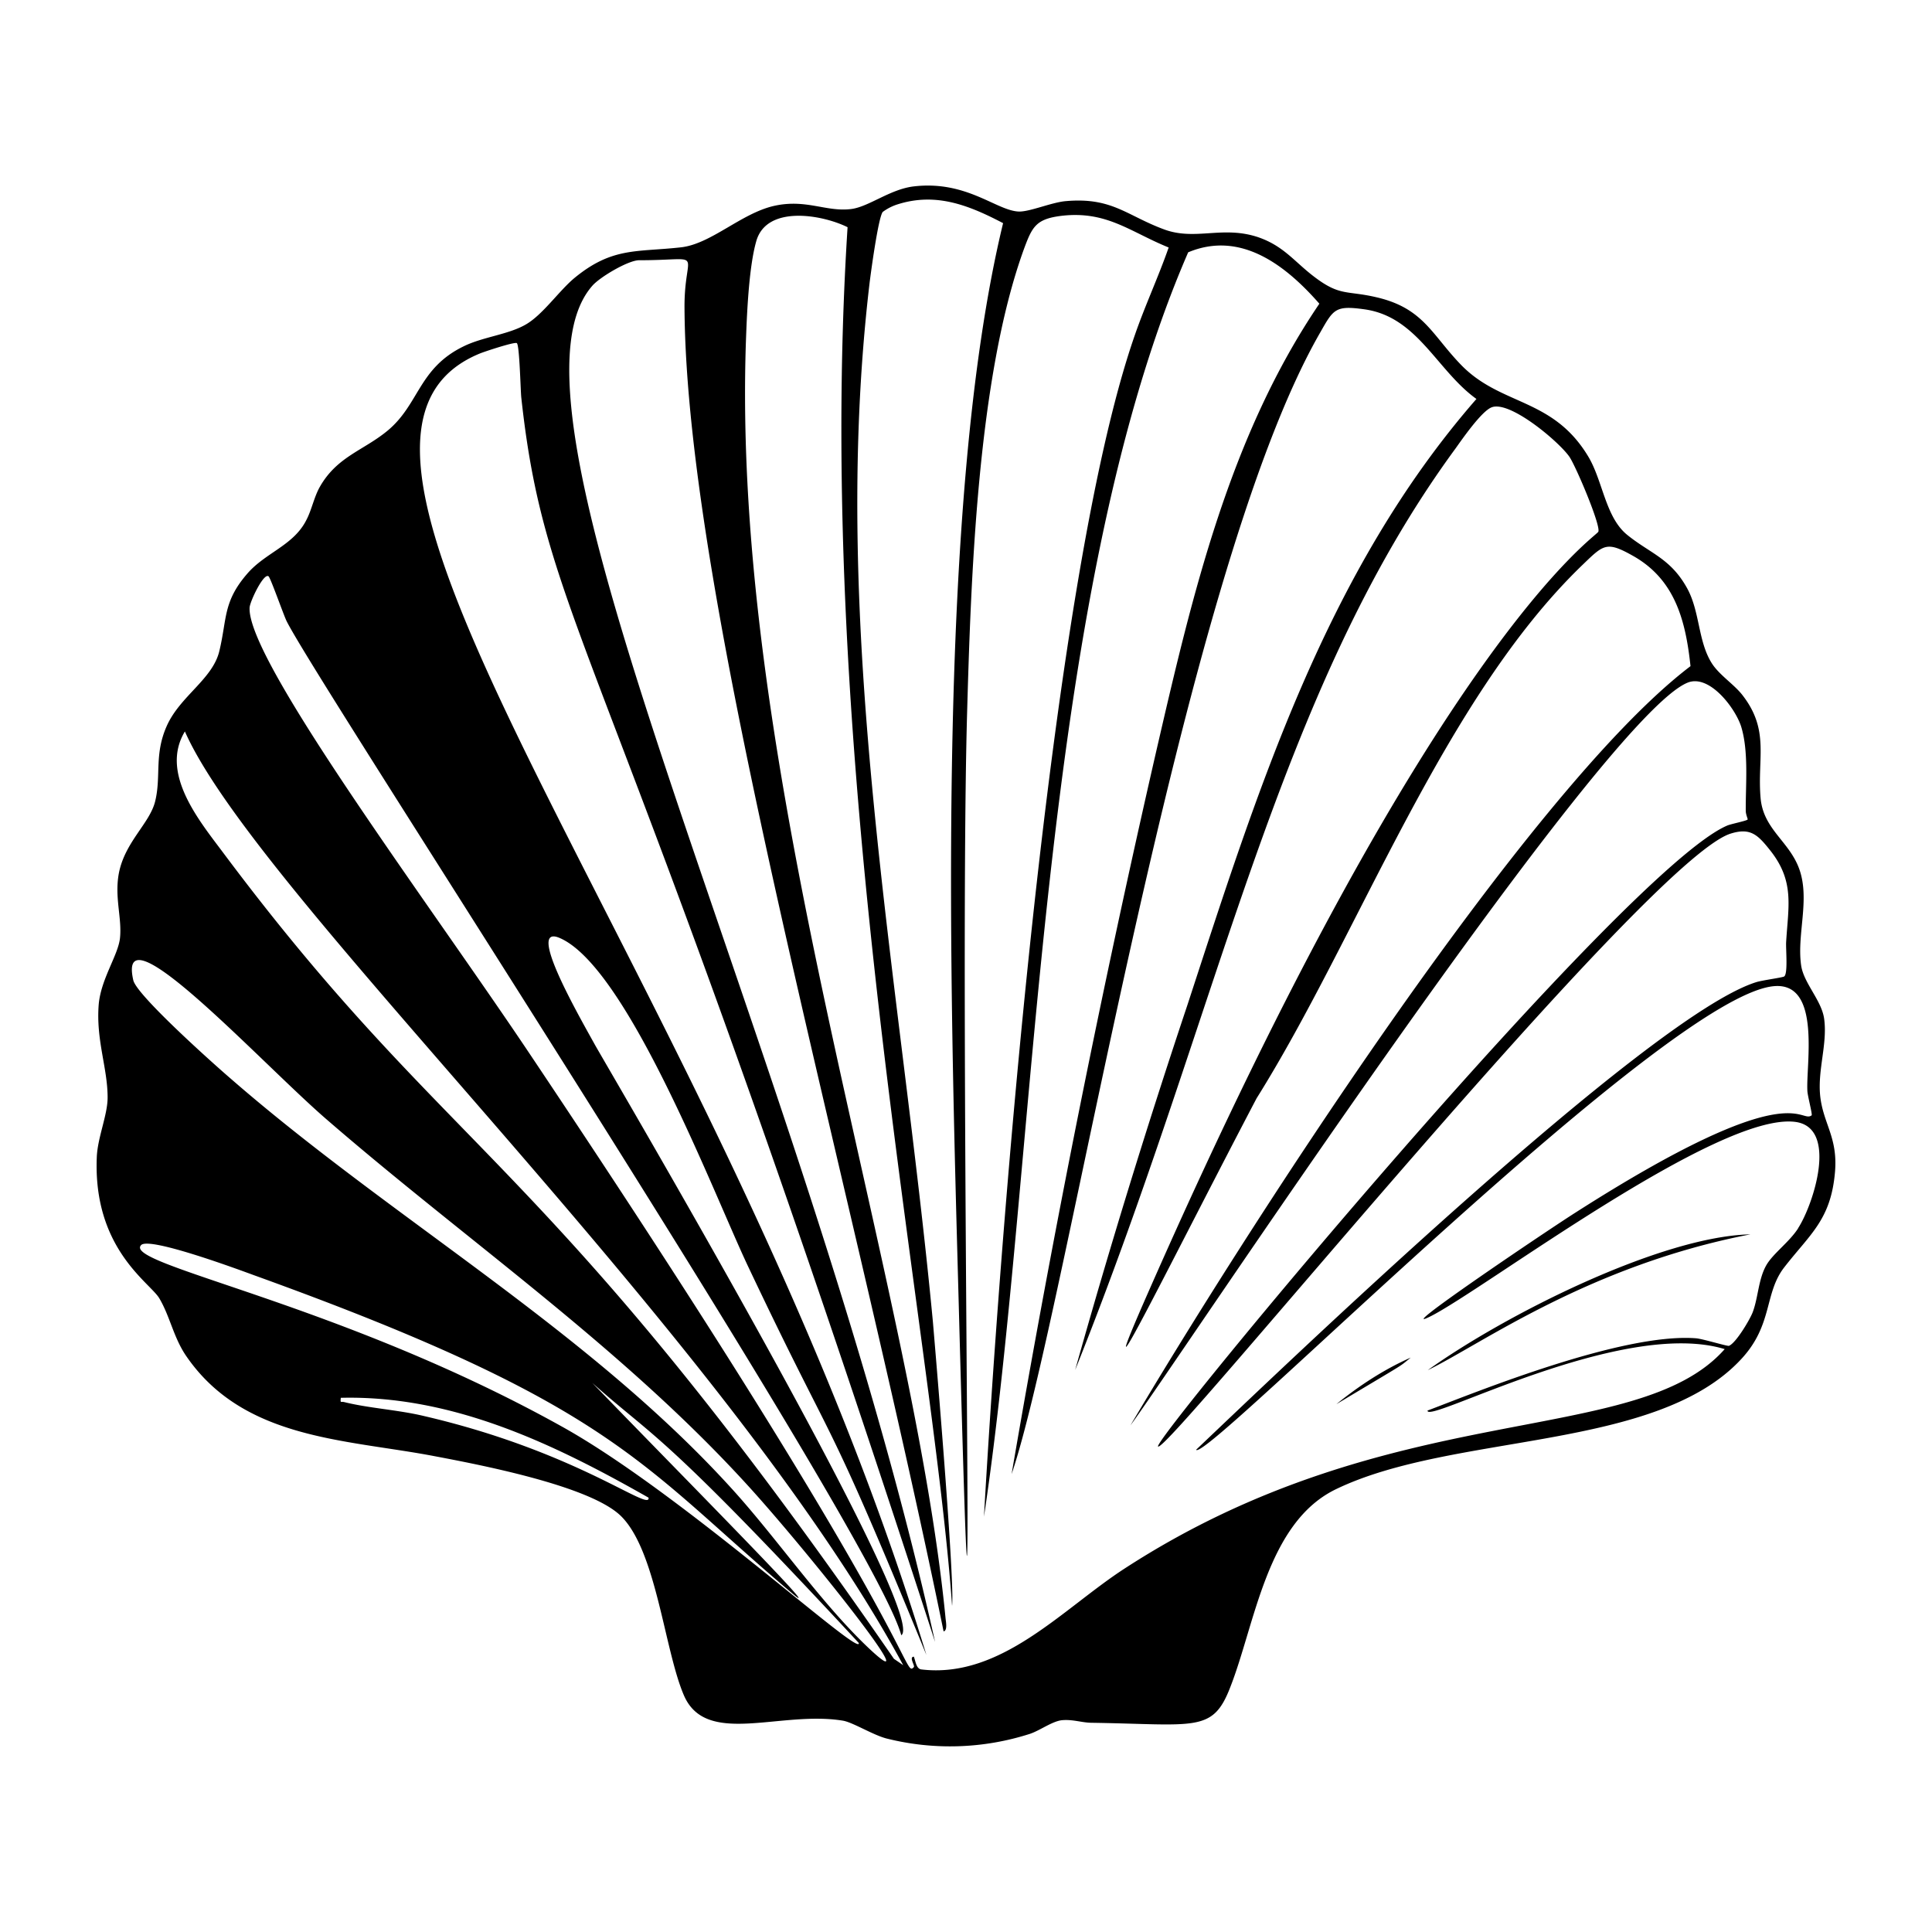
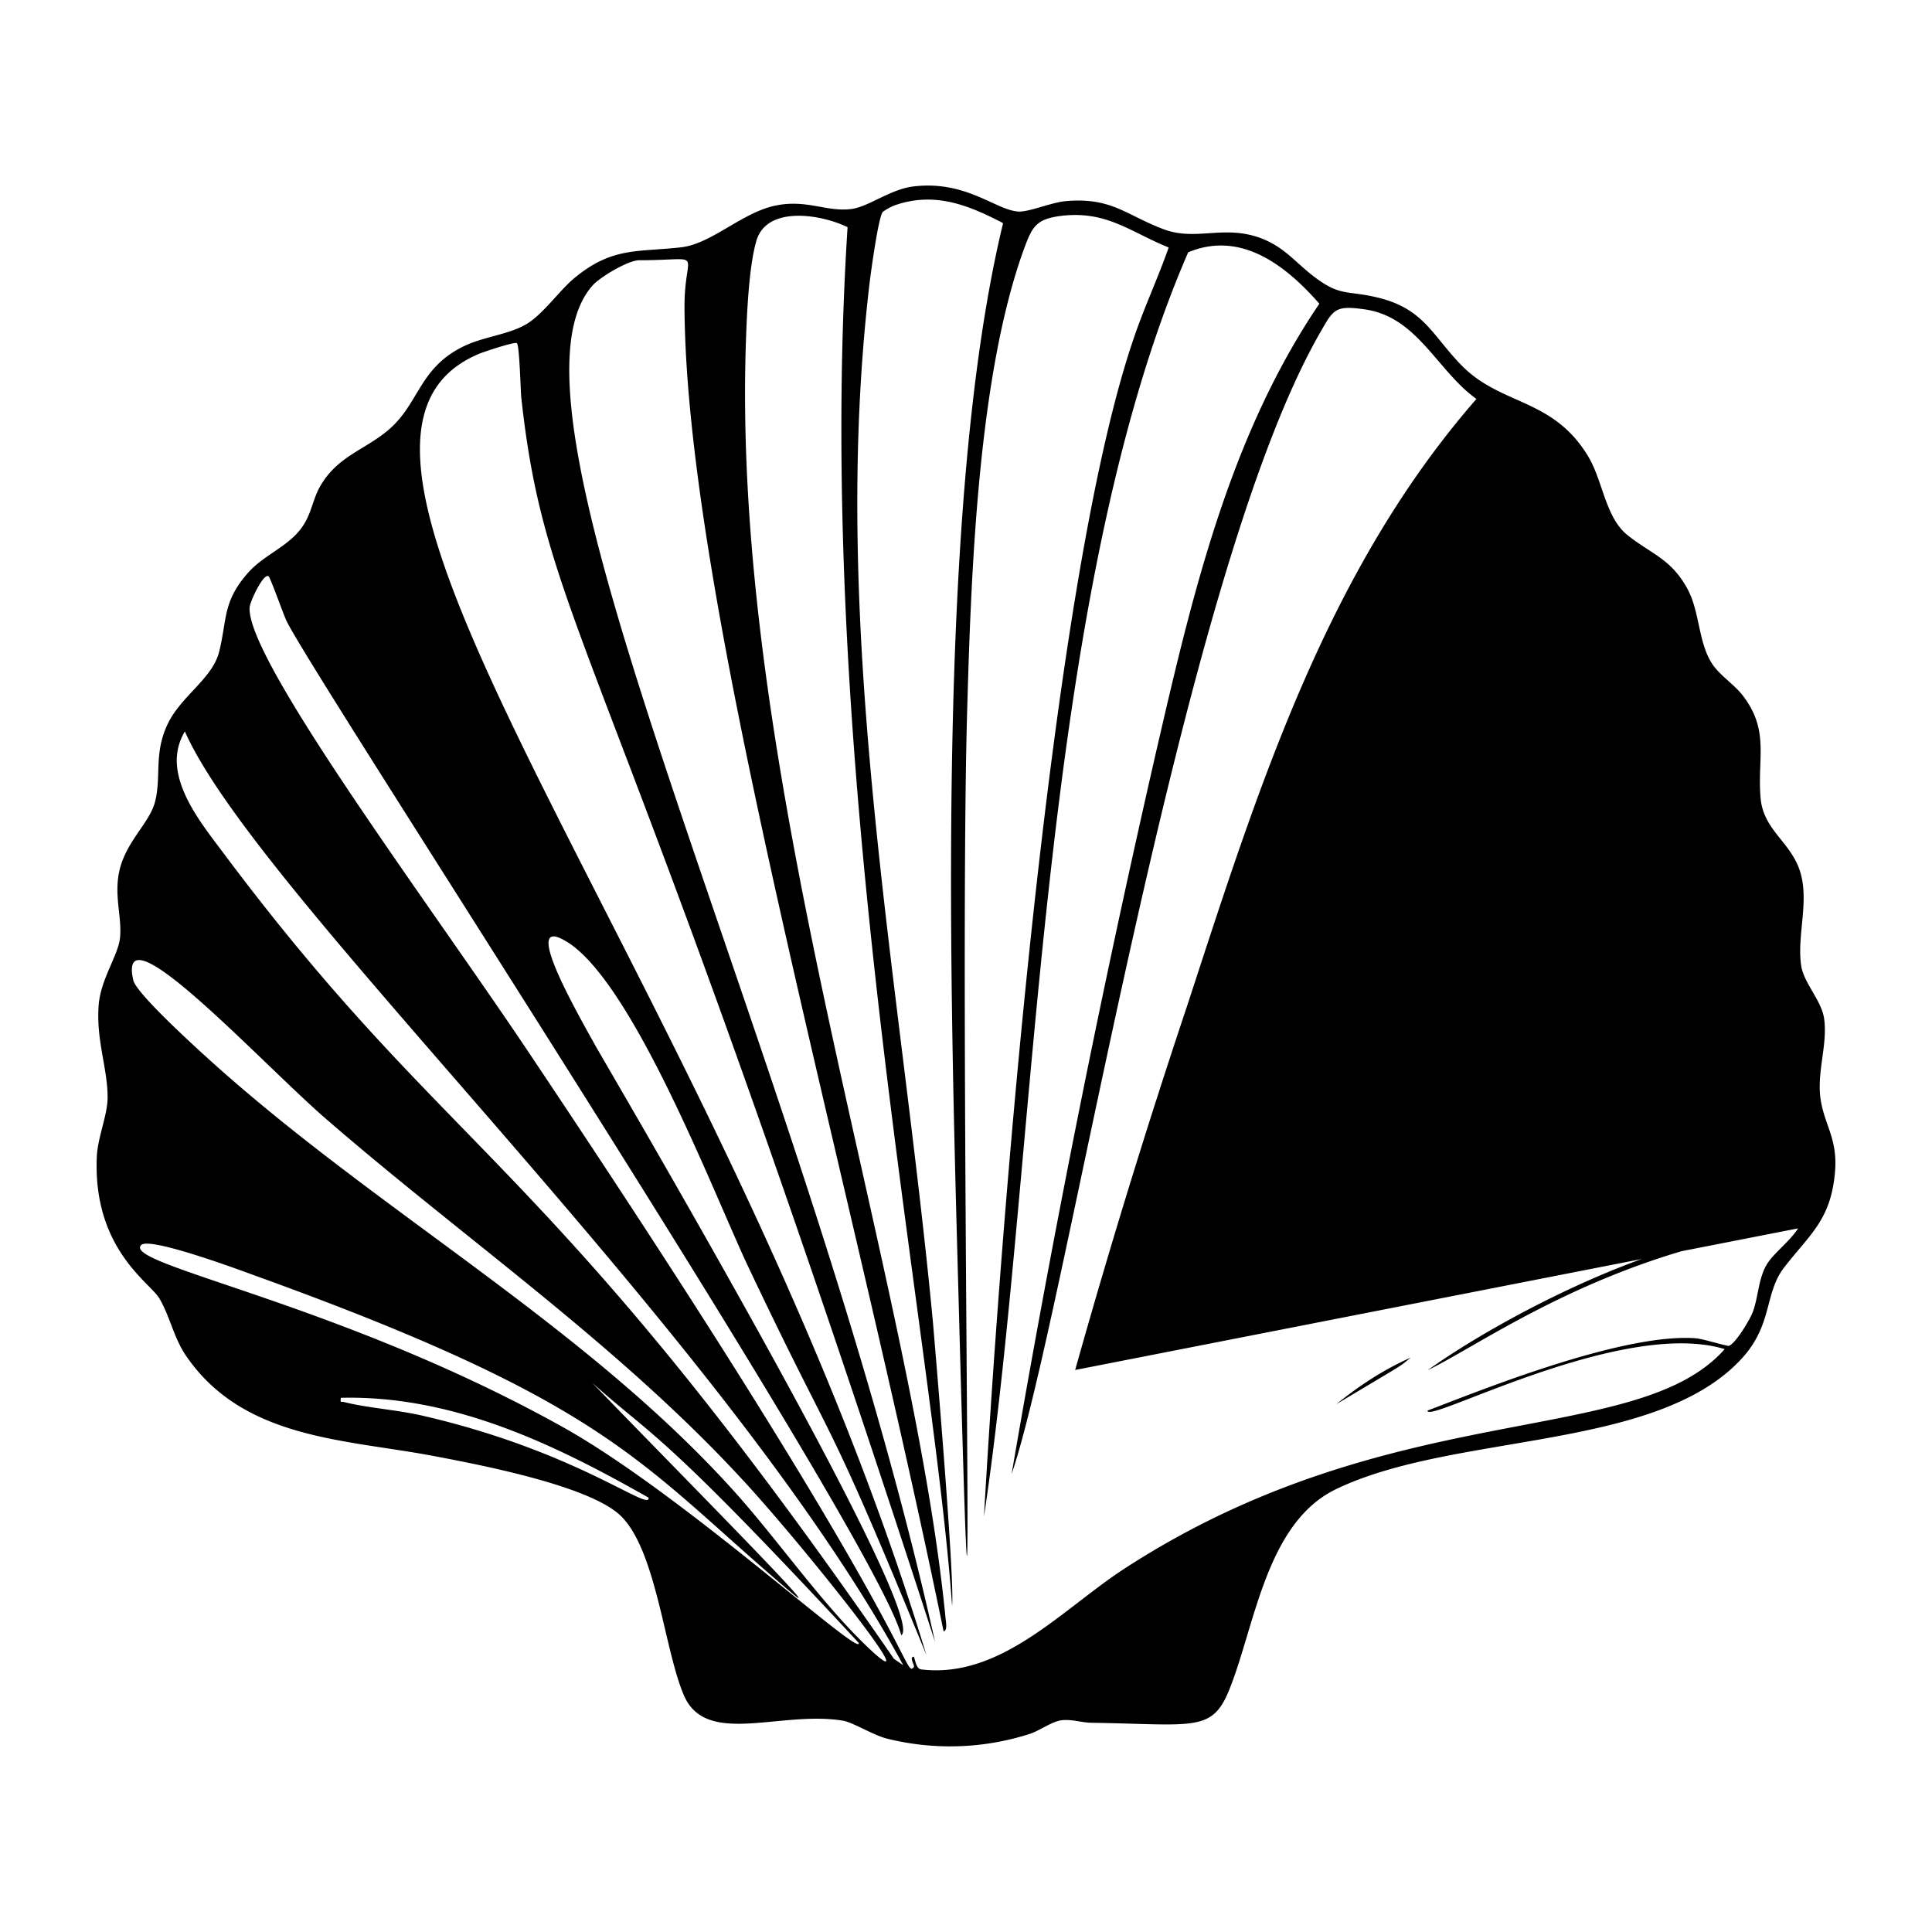
<svg xmlns="http://www.w3.org/2000/svg" viewBox="0 0 1000 1000">
-   <path d="M942.1 567c-1.3-13.4 3.8-26.6 2.1-39.5-1.2-9.5-10.5-18.5-11.9-27.6-2.6-17.3 5.8-36.9-2.5-53.6-5.8-11.9-17.1-18.3-18.5-33-1.9-21 5-35.4-9.8-54-4.5-5.5-11.9-10.2-15.6-16.2-7.1-11.4-6-26.8-12.8-38.9-8.5-15.2-18.9-17.7-30.8-27.3-11.3-9.1-12.6-27.7-20.1-40.4-18.5-31-45.5-26.2-66.3-48-14.9-15.5-19.3-29-43.3-34.6-16.1-3.8-19.1-.2-33.6-11.6-9.5-7.5-15-15.1-27.7-19.5-18.4-6.2-32.4 1.9-48.6-4-19.6-7.2-27-16.8-51-14.7-7.3.6-18.5 5.5-24.3 5.4-11.7-.4-27-16.3-54.6-13-12.2 1.5-23.2 10.6-32.3 11.7-13 1.6-23.3-5.4-40-1.6-16.9 3.9-32.4 19.6-47.9 21.4-23 2.6-35.7-.3-55.4 16-8 6.7-16.5 19.2-25.3 24.1-9 5.1-22 6.3-31.8 11.1-23.6 11.4-23 30.1-39.6 43.8-12.4 10.2-26 13.3-34.9 28.9-3 5.2-4.3 12.1-7 17.2-6.6 13.2-21 16.8-30.5 27.7-12.8 14.7-10.5 23.4-14.6 40.3-3.5 14.5-20.4 23.3-27.2 38.7-6.6 14.8-2.8 26.1-6 39-2.8 11.4-15.7 21-18.8 37.3-2.3 12.5 1.7 23 .6 33.5-1 8.9-9.8 21-11 34.2-1.5 18.6 4.6 32.8 4.6 48.3 0 9-5.2 20.7-5.6 30.8-2 47.3 27.3 64.8 32.3 73 5.6 9.4 7.4 20.4 14 30 29.5 43 81.6 43 127.4 51.6 23.2 4.4 81.2 15.3 97.5 31.1 18.4 17.9 22.5 69 32.6 92.7 11.4 27 49.7 8 82.3 13.3 5.1.8 15.4 7.3 22.5 9.2a135 135 0 0 0 74.5-2.4c5.2-1.8 11.2-6.3 16.2-7 5.6-.6 10.4 1.2 15.3 1.3 54.1.8 62.9 5.3 72-18.2 13-33 18.9-85.2 54.6-102.6 61-29.6 166-19.5 210.2-67.7 16.2-17.6 11.6-33.8 22-47.2 13.4-17.3 24.2-24.6 26.3-49.5 1.5-18-6.2-24.9-7.7-39.5M219.3 732.9c-13.4-3.2-28.4-4-41.2-7.2-1.7-.4-2 .8-1.7-2.2 57.9-1.4 110.4 23.9 159.3 51.7 1 7.7-37-23.9-116.4-42.3m72.1 5.8c-115-64.2-228.5-84.2-218.3-94.3 4.5-4.3 50.6 12.8 58.5 15.7 187.2 67.5 199.8 98.2 278.3 164.5 21.7 18.4-64.2-68.2-103.3-108.8 32.4 29 34.8 23.5 137.9 134.6 1.8 8.5-91-77-153.1-111.7M450 853.4c-25.3-23.8-48-57.5-72-83.7-74.5-81.7-175.2-138.8-258.7-211.5-8.5-7.3-48.5-43-50.3-50.8-9-39.3 66 42.5 99.7 71.7 72.8 63.1 152.9 118 218.1 189.5 30.8 33.7 95.2 114.8 63.2 84.8m12.7 5.2C280.4 594.6 234.4 600.8 114.5 440 102 423.4 83 399.6 95.7 378.6c38 86 277.5 309.3 371.8 483.3zm468-222.8c-4.6 7.1-12.7 12.8-16.3 18.8-4.3 7.3-4.3 16.9-7.2 24.6-1.5 3.9-8.7 16-12.3 17.4-.8.3-13.5-3.6-17-3.9-38.5-3-114.4 28.1-139 37.4-.8 7.4 100.7-48 153.8-31.8C847 750 720.3 722 581.9 812c-32 20.8-63.8 57-105 52.1-2.7-.3-3-4.4-3.9-6.6-2.7.1.7 4.7 0 5.4-5.6 5.8 4.8-13.2-198.6-317.1-52-77.8-146.9-204.3-145.2-231.4.3-3.4 7.3-18 9.8-16.1 1 .7 7.6 19.5 9.3 23.1 16.2 32.8 303.7 471.5 318.2 525C481.6 836.5 314.2 552 308 540.9c-9.2-16.6-35.7-62.9-18.3-55.4 35.3 15.2 80 133.2 97.7 170.4 47 99.2 38 68.8 92.1 200.7C373 506.3 132.1 230.9 248.3 183c2.4-1 18.1-6.2 19.2-5.4 1.4.9 1.9 23.8 2.3 28 13 119.7 45.2 122.6 214.2 644.3-68.7-309.1-235.1-636.4-177.4-702 3.9-4.5 18.6-13.2 24.2-13.2 35.4 0 23.3-6.4 23.5 24.7.9 152.5 84.9 444.6 134.1 685 2.2-.4 1.1-5.5 1-7C471.8 658 377.5 399.8 386.2 173.6c.5-13.5 1.6-36 5.2-48.6 5.2-19 34-14 47.3-7.4-17.8 278.4 43.9 569.7 54.1 713.6 1.5-14.7-9.9-146.4-9.9-146.7-16.8-177.6-54-359-32.8-538.1.7-5.7 4.5-33.8 6.8-36.7a26 26 0 0 1 7.6-3.9c20-6.4 37.1.5 54.7 9.7-35.2 145.2-27.4 397.2-23 558 9.9 369.7 0-138.6 4.3-302 2-71.4 5.3-176.3 29.6-242.9 4.2-11.3 6.2-15.3 19.4-16.9 23.4-2.7 35.4 8.3 55.4 16.4-5.3 15.2-12.3 30.2-17.6 45.6-45.1 129.6-70.7 482.5-78 611.3 28-186.2 27.6-474.6 105.7-654.4 27.5-11.5 50.9 7.2 67.9 26.6-46.5 68.5-65.7 150.5-84.1 230.2A6847 6847 0 0 0 523.6 763c28.5-84 86.7-464.4 159.8-591 6.8-12 7.8-14 22.8-11.9 27.5 3.8 37.5 31.7 58 46.4-78.2 89.6-113.4 203-149.7 314a4028 4028 0 0 0-58 188.6c75.3-187.8 104-350.4 196.9-477 3.7-5.2 13.3-19 18.5-21.2 9.3-4 35 17.7 40.4 25.5 3.3 4.8 16.3 35.4 15 38.8-1 2.6-84 55.2-232.5 392.6-35.4 80.3 14.8-21.6 55.6-99.3 53-84.6 96.7-207 169-276.4 10.7-10.3 12.2-12.1 26-4.3 21.7 12.3 27.1 33.6 29.6 57-85.2 64.7-235.4 300.8-289.9 393 24.2-32.8 244.4-367 288.5-384.5 11.2-4.4 24.5 13.1 27.6 22.7 4 13 2.3 30 2.4 43.7 0 1.8 1 3.9 1 4.4 0 .7-9 2.4-10.8 3.3-53.1 23-297.4 318.1-294.4 321.3 4.2 4.6 252.8-303.3 296.3-317.2 10.4-3.3 14.2.7 20.5 8.6 12.8 16.1 9.4 28.8 8.3 47.6-.2 3.5 1 16.3-1 17.7-.8.6-11.6 2-14.6 3-56 17.7-247.1 201.5-289.8 242 4.6 7.3 244.4-236.5 299.6-240 24-1.6 16 40.7 16.8 54.3.1 2.5 2.7 12.2 2.2 12.6-6.2 4.6-9.3-21.9-122.5 50.5-15.7 10-95.7 64-74.9 53.6 27.6-13.8 149.1-106 189-100.7 22.3 3 9.3 42.8 1.4 55M739 709.2c27.6-13.4 83.2-54.1 167-70.3-46.2 1-126.8 41.5-167 70.3m-8.8-6.5c-13.7 6-26.8 14.6-38.5 24.1 38.4-23 31.6-18.6 38.5-24.1" />
+   <path d="M942.1 567c-1.3-13.4 3.8-26.6 2.1-39.5-1.2-9.5-10.5-18.5-11.9-27.6-2.6-17.3 5.8-36.9-2.5-53.6-5.8-11.9-17.1-18.3-18.5-33-1.9-21 5-35.4-9.8-54-4.5-5.5-11.9-10.2-15.6-16.2-7.1-11.4-6-26.8-12.8-38.9-8.5-15.2-18.9-17.7-30.8-27.3-11.3-9.1-12.6-27.7-20.1-40.4-18.5-31-45.5-26.2-66.3-48-14.9-15.5-19.3-29-43.3-34.6-16.1-3.8-19.1-.2-33.6-11.6-9.5-7.5-15-15.1-27.7-19.5-18.4-6.2-32.4 1.9-48.6-4-19.6-7.2-27-16.8-51-14.7-7.3.6-18.5 5.5-24.3 5.4-11.7-.4-27-16.3-54.6-13-12.2 1.5-23.2 10.6-32.3 11.7-13 1.6-23.3-5.4-40-1.6-16.9 3.9-32.4 19.6-47.9 21.4-23 2.6-35.7-.3-55.4 16-8 6.7-16.5 19.2-25.3 24.1-9 5.1-22 6.3-31.8 11.1-23.6 11.4-23 30.1-39.6 43.8-12.4 10.2-26 13.3-34.9 28.9-3 5.2-4.3 12.1-7 17.2-6.6 13.2-21 16.8-30.5 27.7-12.8 14.7-10.5 23.4-14.6 40.3-3.5 14.5-20.4 23.3-27.2 38.7-6.6 14.8-2.8 26.1-6 39-2.8 11.4-15.7 21-18.8 37.3-2.3 12.5 1.7 23 .6 33.5-1 8.9-9.8 21-11 34.2-1.5 18.6 4.6 32.8 4.6 48.3 0 9-5.2 20.7-5.6 30.8-2 47.3 27.3 64.8 32.3 73 5.6 9.4 7.4 20.4 14 30 29.5 43 81.6 43 127.4 51.6 23.2 4.4 81.2 15.3 97.5 31.1 18.4 17.9 22.5 69 32.6 92.7 11.4 27 49.7 8 82.3 13.3 5.1.8 15.4 7.3 22.5 9.2a135 135 0 0 0 74.5-2.4c5.2-1.8 11.2-6.3 16.2-7 5.6-.6 10.4 1.2 15.3 1.3 54.1.8 62.9 5.3 72-18.2 13-33 18.9-85.2 54.6-102.6 61-29.6 166-19.5 210.2-67.7 16.2-17.6 11.6-33.8 22-47.2 13.4-17.3 24.2-24.6 26.3-49.5 1.5-18-6.2-24.9-7.7-39.5M219.3 732.9c-13.4-3.2-28.4-4-41.2-7.2-1.7-.4-2 .8-1.7-2.2 57.9-1.4 110.4 23.9 159.3 51.7 1 7.7-37-23.9-116.4-42.3m72.1 5.8c-115-64.2-228.5-84.2-218.3-94.3 4.5-4.3 50.6 12.8 58.5 15.7 187.2 67.5 199.8 98.2 278.3 164.5 21.7 18.4-64.2-68.2-103.3-108.8 32.4 29 34.8 23.5 137.9 134.6 1.8 8.5-91-77-153.1-111.7M450 853.4c-25.3-23.8-48-57.5-72-83.7-74.5-81.7-175.2-138.8-258.7-211.5-8.5-7.3-48.5-43-50.3-50.8-9-39.3 66 42.5 99.7 71.7 72.8 63.1 152.9 118 218.1 189.5 30.8 33.7 95.2 114.8 63.2 84.8m12.7 5.2C280.4 594.6 234.4 600.8 114.5 440 102 423.4 83 399.6 95.7 378.6c38 86 277.5 309.3 371.8 483.3zm468-222.8c-4.6 7.1-12.7 12.8-16.3 18.8-4.3 7.3-4.3 16.9-7.2 24.6-1.5 3.9-8.7 16-12.3 17.4-.8.3-13.5-3.6-17-3.9-38.5-3-114.4 28.1-139 37.4-.8 7.4 100.7-48 153.8-31.8C847 750 720.3 722 581.9 812c-32 20.8-63.8 57-105 52.1-2.7-.3-3-4.4-3.9-6.6-2.7.1.7 4.7 0 5.4-5.6 5.8 4.8-13.2-198.6-317.1-52-77.8-146.9-204.3-145.2-231.4.3-3.4 7.3-18 9.8-16.1 1 .7 7.6 19.5 9.3 23.1 16.2 32.8 303.7 471.5 318.2 525C481.6 836.5 314.2 552 308 540.9c-9.2-16.6-35.7-62.9-18.3-55.4 35.3 15.2 80 133.2 97.7 170.4 47 99.2 38 68.8 92.1 200.7C373 506.3 132.1 230.9 248.3 183c2.4-1 18.1-6.2 19.2-5.4 1.4.9 1.9 23.8 2.3 28 13 119.7 45.2 122.6 214.2 644.3-68.7-309.1-235.1-636.4-177.4-702 3.9-4.5 18.6-13.2 24.2-13.2 35.4 0 23.3-6.4 23.5 24.7.9 152.5 84.9 444.6 134.1 685 2.2-.4 1.1-5.5 1-7C471.8 658 377.5 399.8 386.2 173.6c.5-13.5 1.6-36 5.2-48.6 5.2-19 34-14 47.3-7.4-17.8 278.4 43.9 569.7 54.1 713.6 1.5-14.7-9.9-146.4-9.9-146.7-16.8-177.6-54-359-32.8-538.1.7-5.7 4.5-33.8 6.8-36.7a26 26 0 0 1 7.6-3.9c20-6.4 37.1.5 54.7 9.7-35.2 145.2-27.4 397.2-23 558 9.9 369.7 0-138.6 4.3-302 2-71.4 5.3-176.3 29.6-242.9 4.2-11.3 6.2-15.3 19.4-16.9 23.4-2.7 35.4 8.3 55.4 16.4-5.3 15.2-12.3 30.2-17.6 45.6-45.1 129.6-70.7 482.5-78 611.3 28-186.2 27.6-474.6 105.7-654.4 27.5-11.5 50.9 7.2 67.9 26.6-46.5 68.5-65.7 150.5-84.1 230.2A6847 6847 0 0 0 523.6 763c28.5-84 86.7-464.4 159.8-591 6.8-12 7.8-14 22.8-11.9 27.5 3.8 37.5 31.7 58 46.4-78.2 89.6-113.4 203-149.7 314a4028 4028 0 0 0-58 188.6M739 709.2c27.6-13.4 83.2-54.1 167-70.3-46.2 1-126.8 41.5-167 70.3m-8.8-6.5c-13.7 6-26.8 14.6-38.5 24.1 38.4-23 31.6-18.6 38.5-24.1" />
</svg>